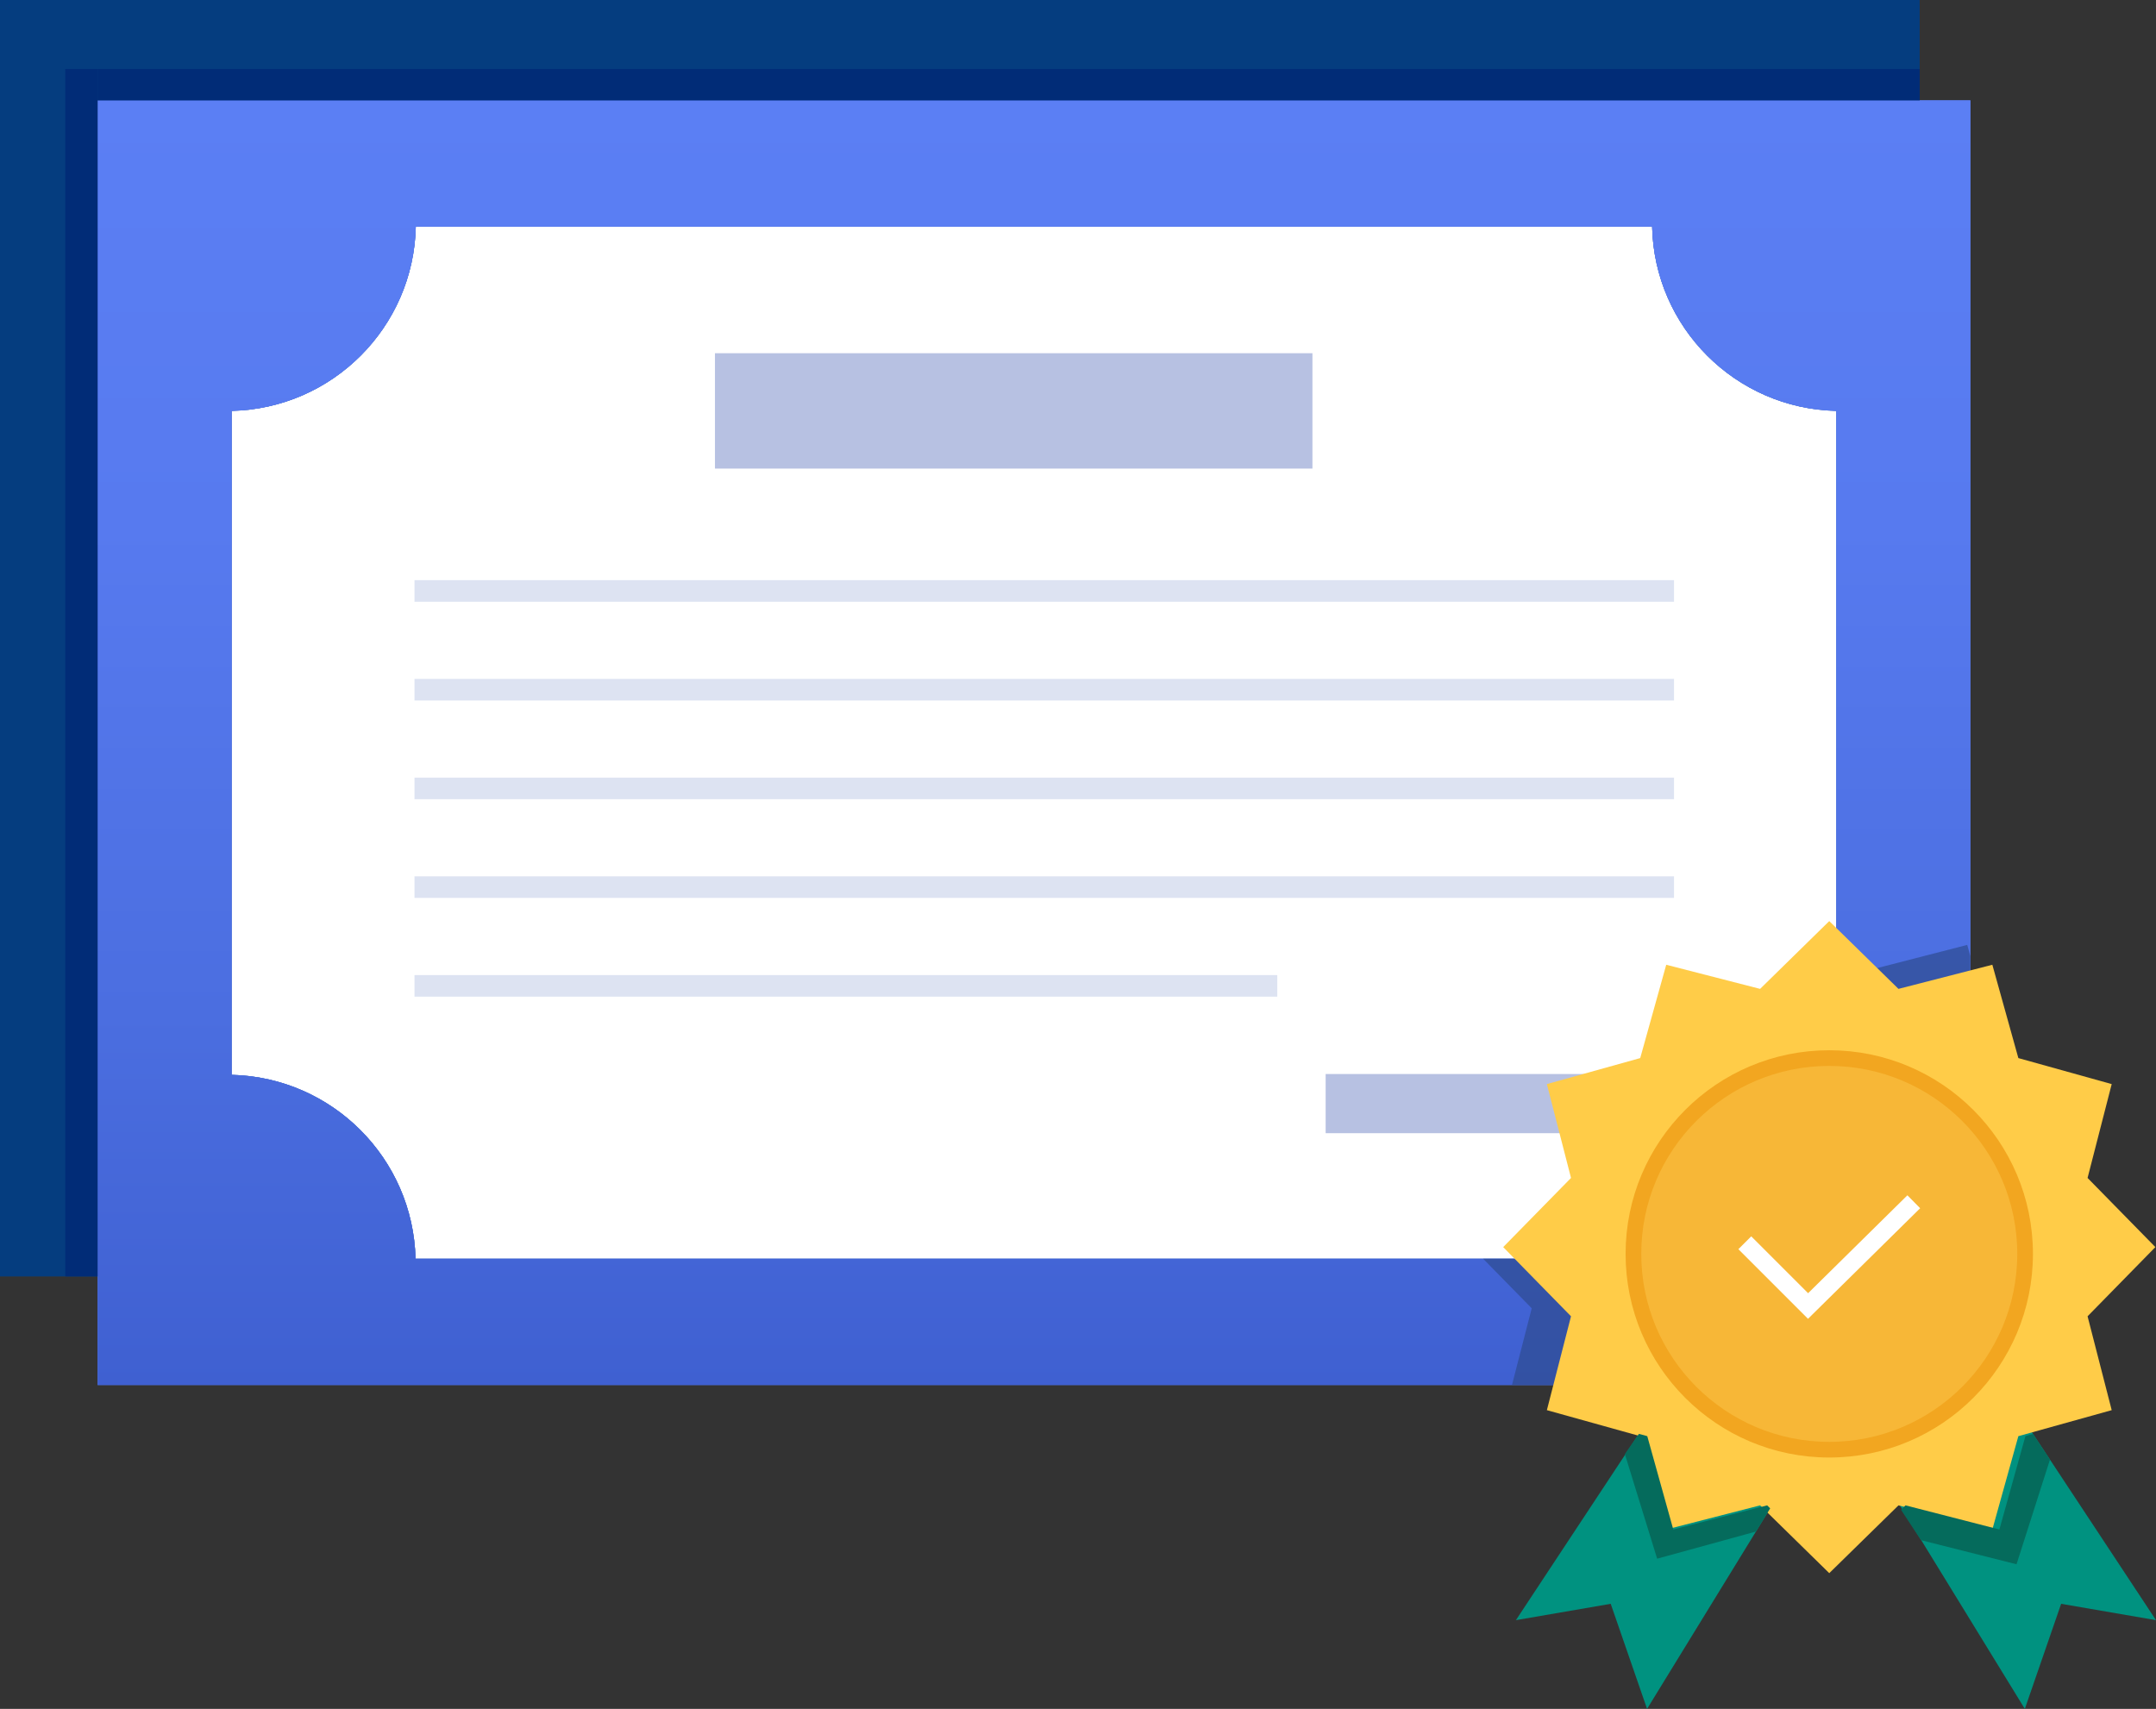
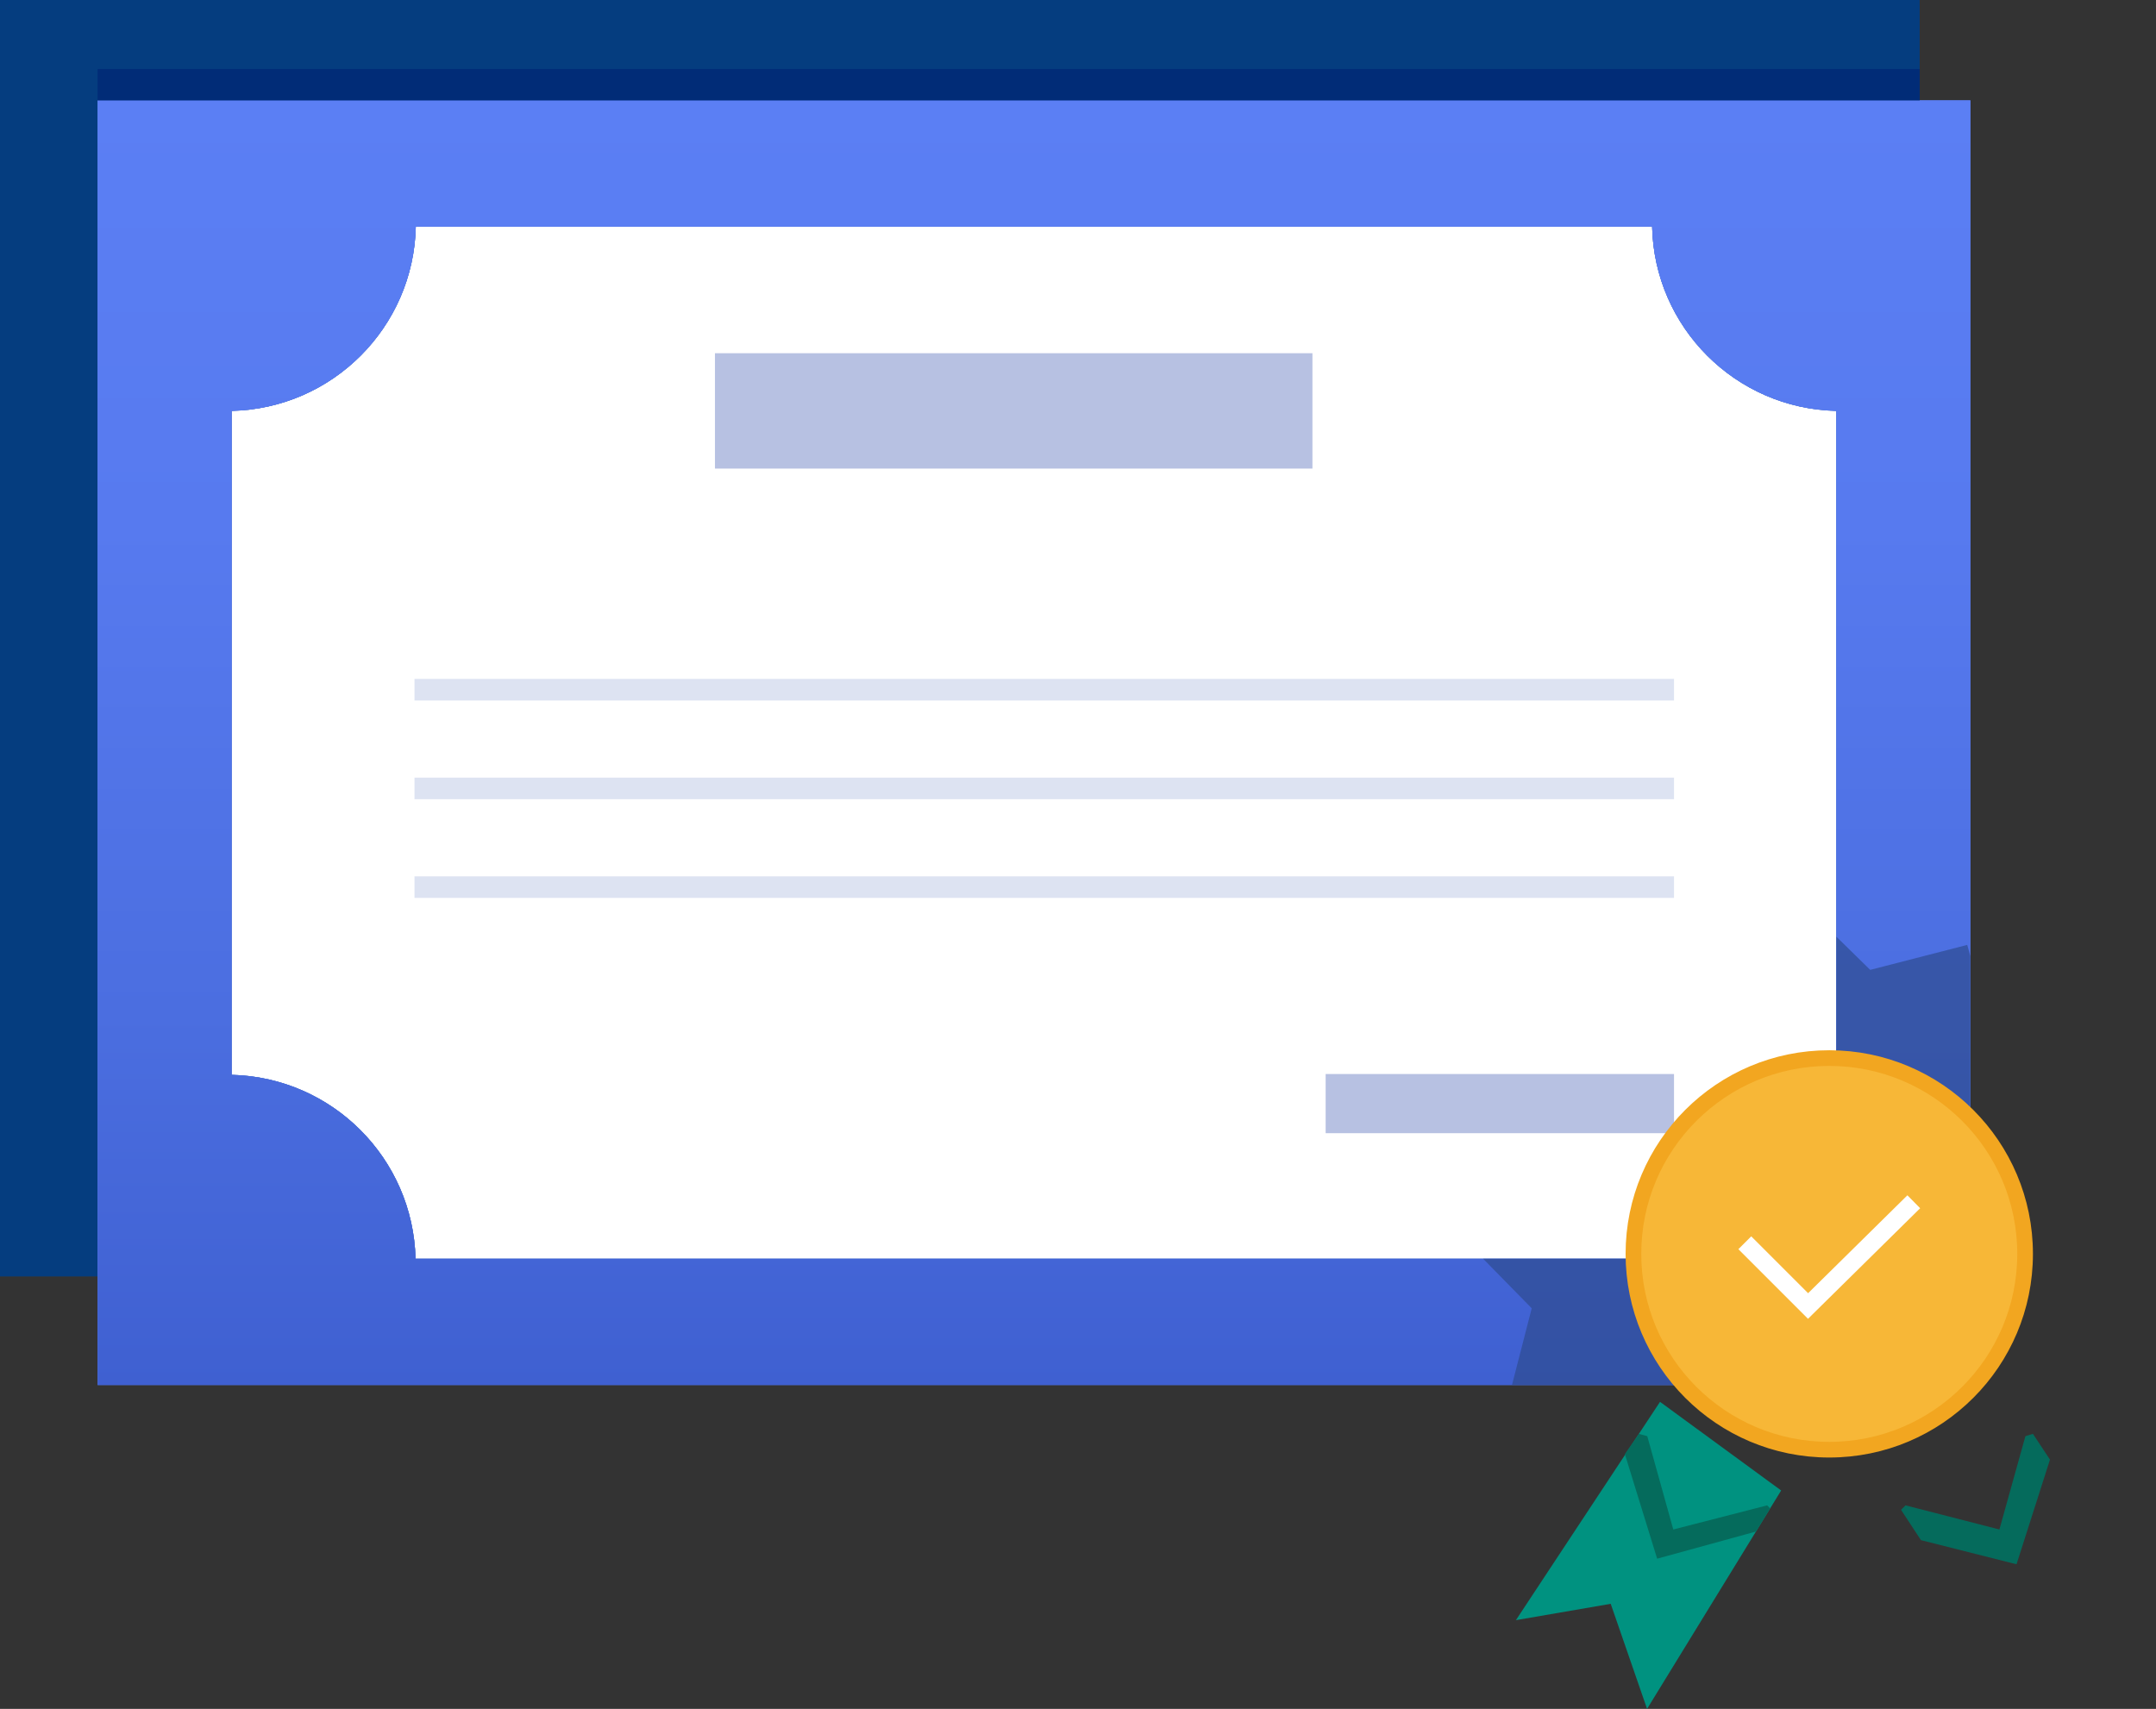
<svg xmlns="http://www.w3.org/2000/svg" id="Layer_2" data-name="Layer 2" viewBox="0 0 412.74 327.2">
  <rect x="0" y="0" width="412.74" height="327.2" fill="#333333" stroke="none" />
  <defs>
    <style>
      .cls-1 {
        fill: url(#linear-gradient);
      }

      .cls-1, .cls-2, .cls-3, .cls-4, .cls-5, .cls-6, .cls-7, .cls-8, .cls-9, .cls-10, .cls-11, .cls-12 {
        stroke-width: 0px;
      }

      .cls-2 {
        fill: #009280;
      }

      .cls-3 {
        fill: #012c77;
      }

      .cls-13 {
        stroke: #f2a620;
        stroke-width: 3px;
      }

      .cls-13, .cls-14 {
        fill: none;
        stroke-miterlimit: 10;
      }

      .cls-4 {
        fill: #f7b737;
      }

      .cls-5 {
        fill: #ffcc48;
      }

      .cls-6 {
        fill: #dde3f2;
      }

      .cls-7 {
        fill: #b7c1e2;
      }

      .cls-8 {
        fill: #056b5c;
      }

      .cls-15 {
        opacity: .68;
      }

      .cls-14 {
        stroke: #fff;
        stroke-width: 3.48px;
      }

      .cls-9 {
        fill: #053d7f;
      }

      .cls-10 {
        fill: #fff;
      }

      .cls-11 {
        fill: #2d4b8e;
      }

      .cls-12 {
        fill: #5b7ff4;
      }
    </style>
    <linearGradient id="linear-gradient" x1="197.94" y1="265.19" x2="197.94" y2="19.22" gradientUnits="userSpaceOnUse">
      <stop offset="0" stop-color="#3f60d1" />
      <stop offset=".29" stop-color="#4b6ee0" />
      <stop offset=".67" stop-color="#577aef" />
      <stop offset="1" stop-color="#5b7ff4" />
    </linearGradient>
  </defs>
  <g id="Layer_1-2" data-name="Layer 1">
    <g>
      <rect class="cls-9" width="367.5" height="244.4" />
      <path class="cls-10" d="M351.55,78.67v126.98c-19.32.43-34.89,16.03-35.27,35.36H79.55c-.46-19.24-15.96-34.75-35.21-35.21v-127.13c19.29-.43,34.84-15.99,35.26-35.28h236.68c.42,19.3,15.98,34.86,35.27,35.28Z" />
      <path class="cls-12" d="M18.69,19.22v245.97h358.51V19.22H18.69ZM351.55,205.65c-19.32.43-34.89,16.03-35.27,35.36H79.55c-.46-19.24-15.96-34.75-35.21-35.21v-127.13c19.29-.43,34.84-15.99,35.26-35.28h236.68c.42,19.3,15.98,34.86,35.27,35.28v126.98Z" />
      <path class="cls-1" d="M18.69,19.22v245.97h358.51V19.22H18.69ZM351.55,205.65c-19.32.43-34.89,16.03-35.27,35.36H79.55c-.46-19.24-15.96-34.75-35.21-35.21v-127.13c19.29-.43,34.84-15.99,35.26-35.28h236.68c.42,19.3,15.98,34.86,35.27,35.28v126.98Z" />
      <rect class="cls-7" x="136.87" y="67.63" width="114.38" height="22.09" />
-       <rect class="cls-6" x="79.35" y="111.08" width="241.12" height="4.13" />
      <rect class="cls-6" x="79.35" y="129.99" width="241.12" height="4.13" />
      <rect class="cls-6" x="79.35" y="148.89" width="241.12" height="4.13" />
      <rect class="cls-6" x="79.35" y="167.79" width="241.12" height="4.13" />
      <g class="cls-15">
        <path class="cls-11" d="M377.2,183.07v82.12h-87.75l3.78-14.69-9.3-9.49h32.35c.38-19.33,15.95-34.93,35.27-35.36v-26.3l6.48,6.35,18.57-4.78.6,2.15Z" />
      </g>
-       <rect class="cls-6" x="79.35" y="186.7" width="165.17" height="4.13" />
      <rect class="cls-7" x="253.78" y="205.64" width="66.69" height="11.33" />
      <g>
        <g>
          <polygon class="cls-2" points="340.98 285.38 315.31 327.2 308.35 307.08 290.2 310.21 317.79 268.41 340.98 285.38" />
-           <polygon class="cls-2" points="361.96 285.38 387.63 327.2 394.58 307.08 412.74 310.21 385.14 268.41 361.96 285.38" />
          <g>
-             <polygon class="cls-5" points="350.19 176.36 363.44 189.34 381.41 184.72 386.39 202.59 404.26 207.57 399.64 225.54 412.62 238.78 399.64 252.03 404.26 270 386.39 274.98 381.41 292.85 363.44 288.23 350.19 301.21 336.95 288.23 318.98 292.85 314 274.98 296.13 270 300.75 252.03 287.77 238.78 300.75 225.54 296.13 207.57 314 202.59 318.98 184.72 336.95 189.34 350.19 176.36" />
            <circle class="cls-4" cx="350.19" cy="240.08" r="37.49" />
            <circle class="cls-13" cx="350.19" cy="240.08" r="37.49" />
          </g>
        </g>
        <polyline class="cls-14" points="334.02 237.95 346.13 250.06 366.37 230.1" />
      </g>
      <polygon class="cls-8" points="313.75 274.54 315.35 274.98 320.33 292.85 338.3 288.23 338.88 288.8 336.16 293.24 317.24 298.44 311.06 278.41 313.75 274.54" />
      <polygon class="cls-8" points="363.93 289.08 364.79 288.23 382.76 292.85 387.74 274.98 389.18 274.54 392.44 279.47 386.04 299.51 367.74 294.89 363.93 289.08" />
-       <rect class="cls-3" x="12.49" y="13.22" width="6.2" height="231.17" />
      <rect class="cls-3" x="18.69" y="13.22" width="348.82" height="6" />
    </g>
  </g>
</svg>